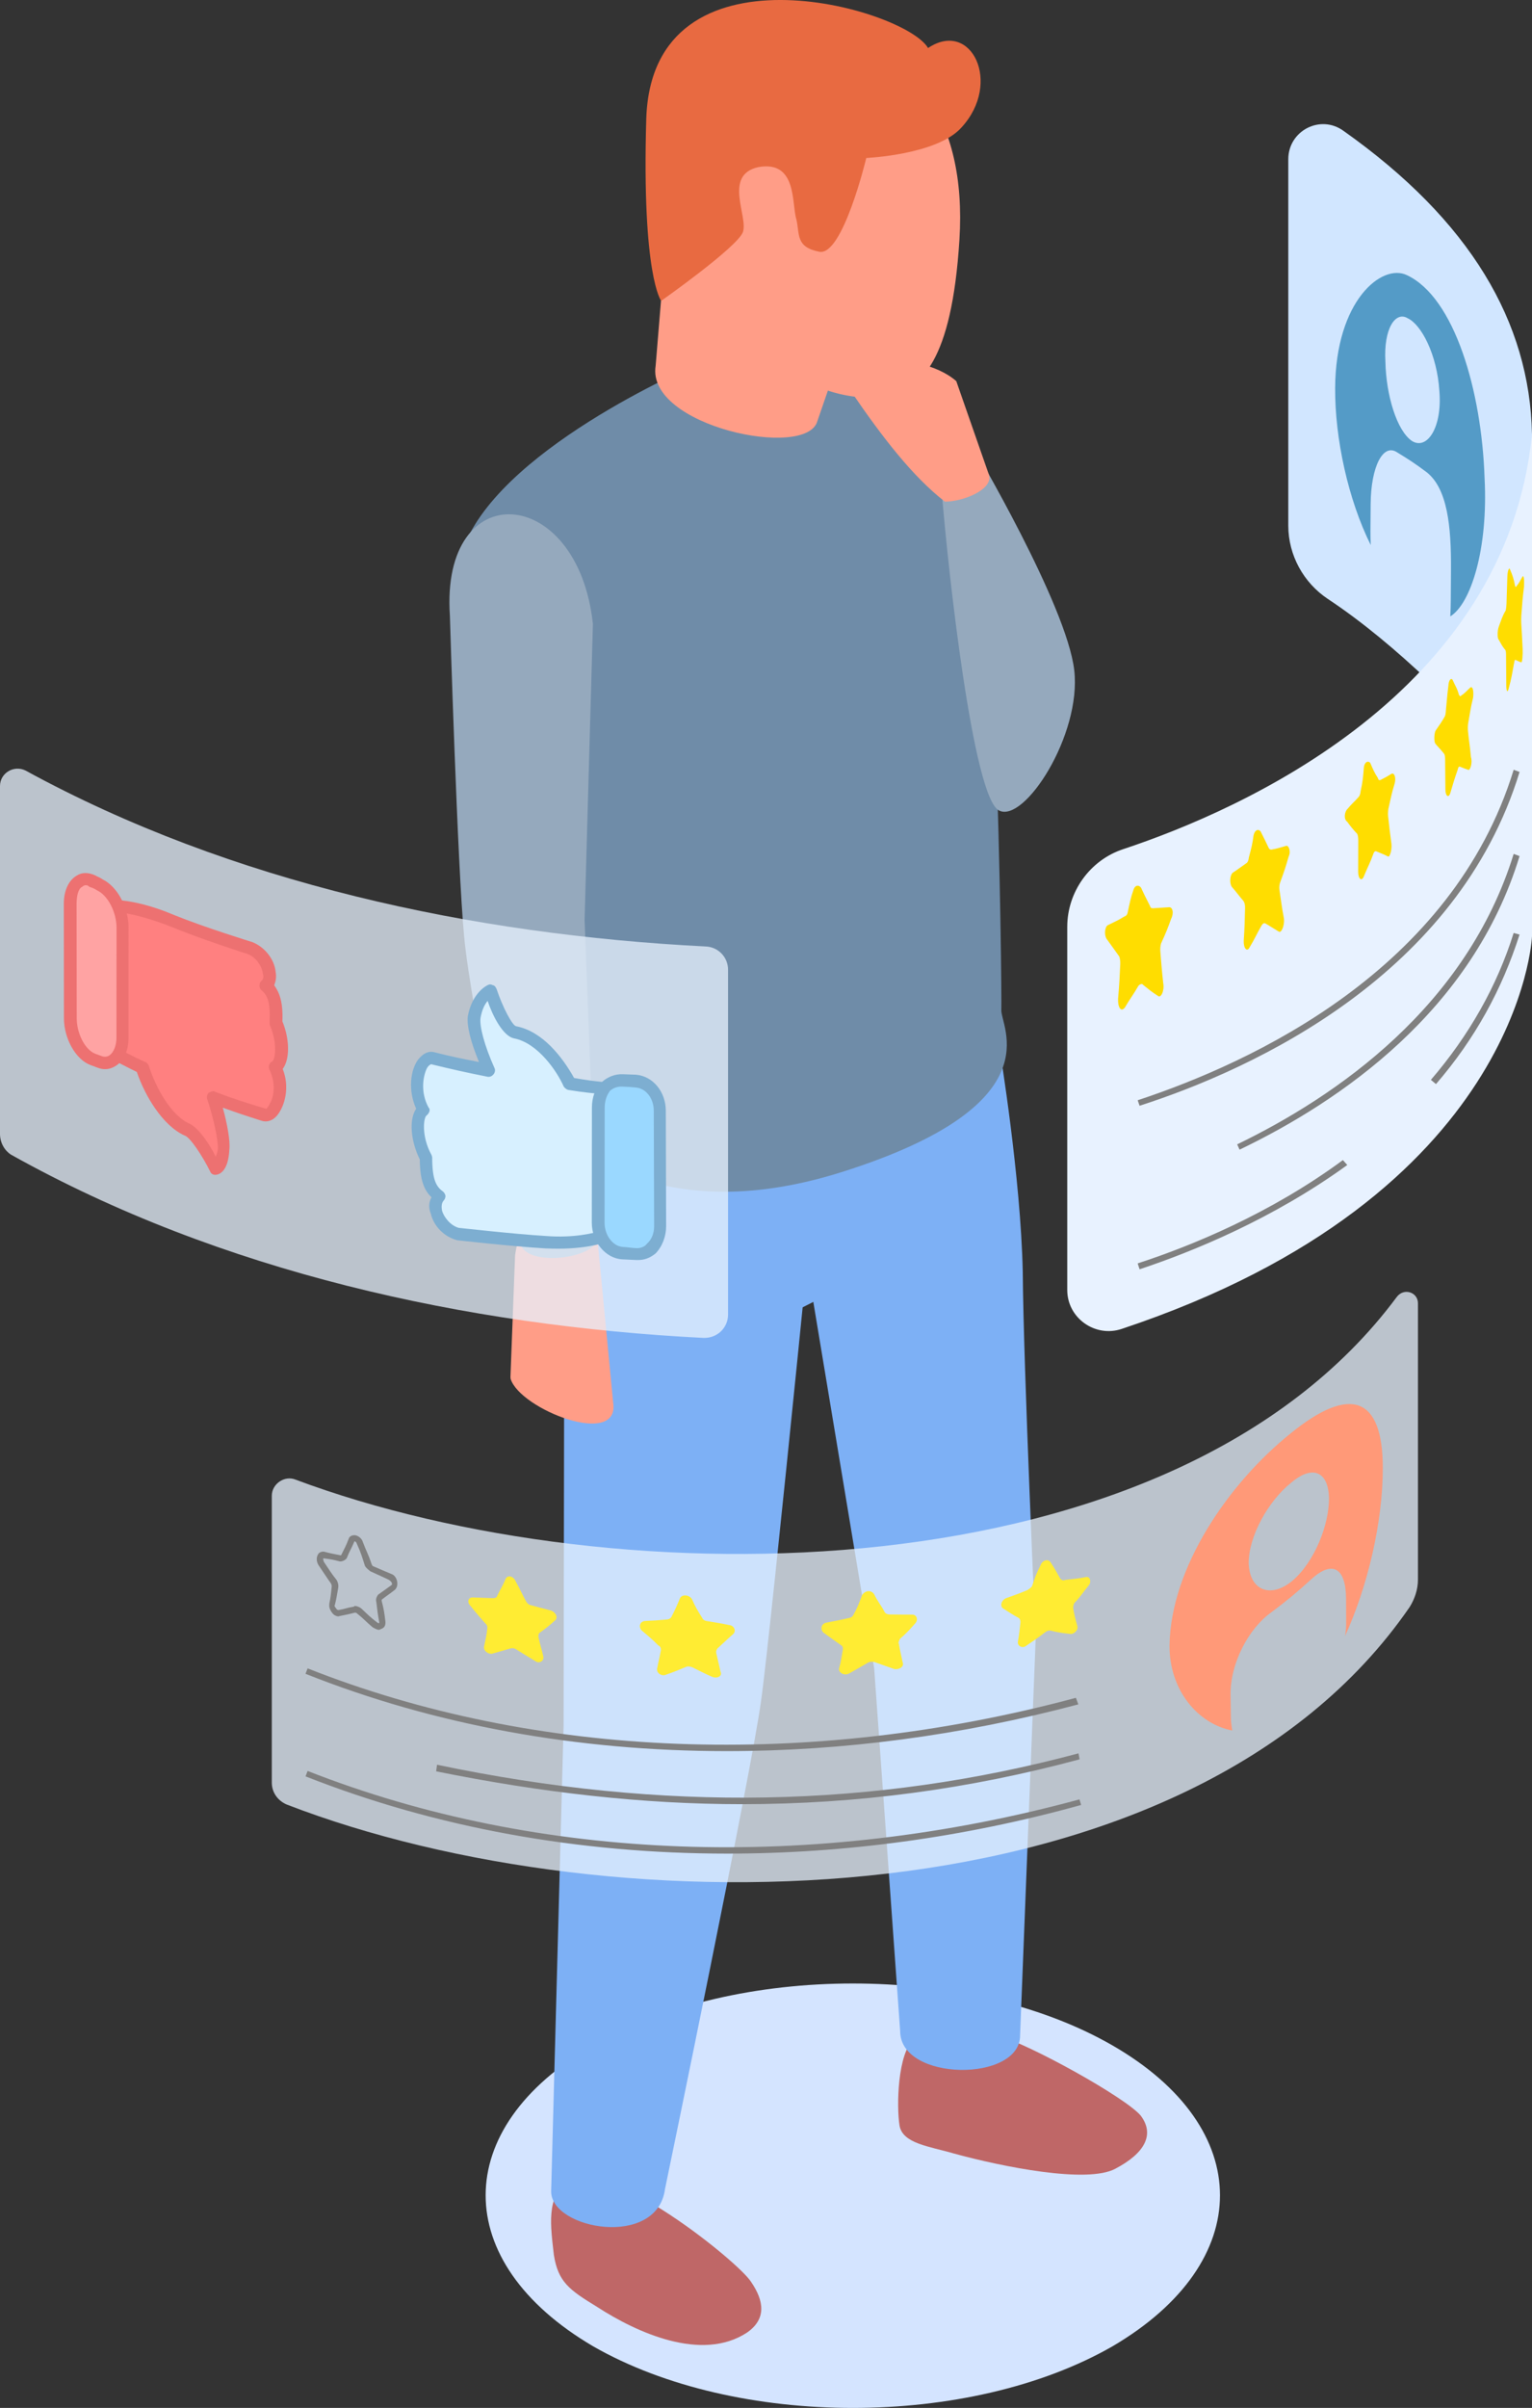
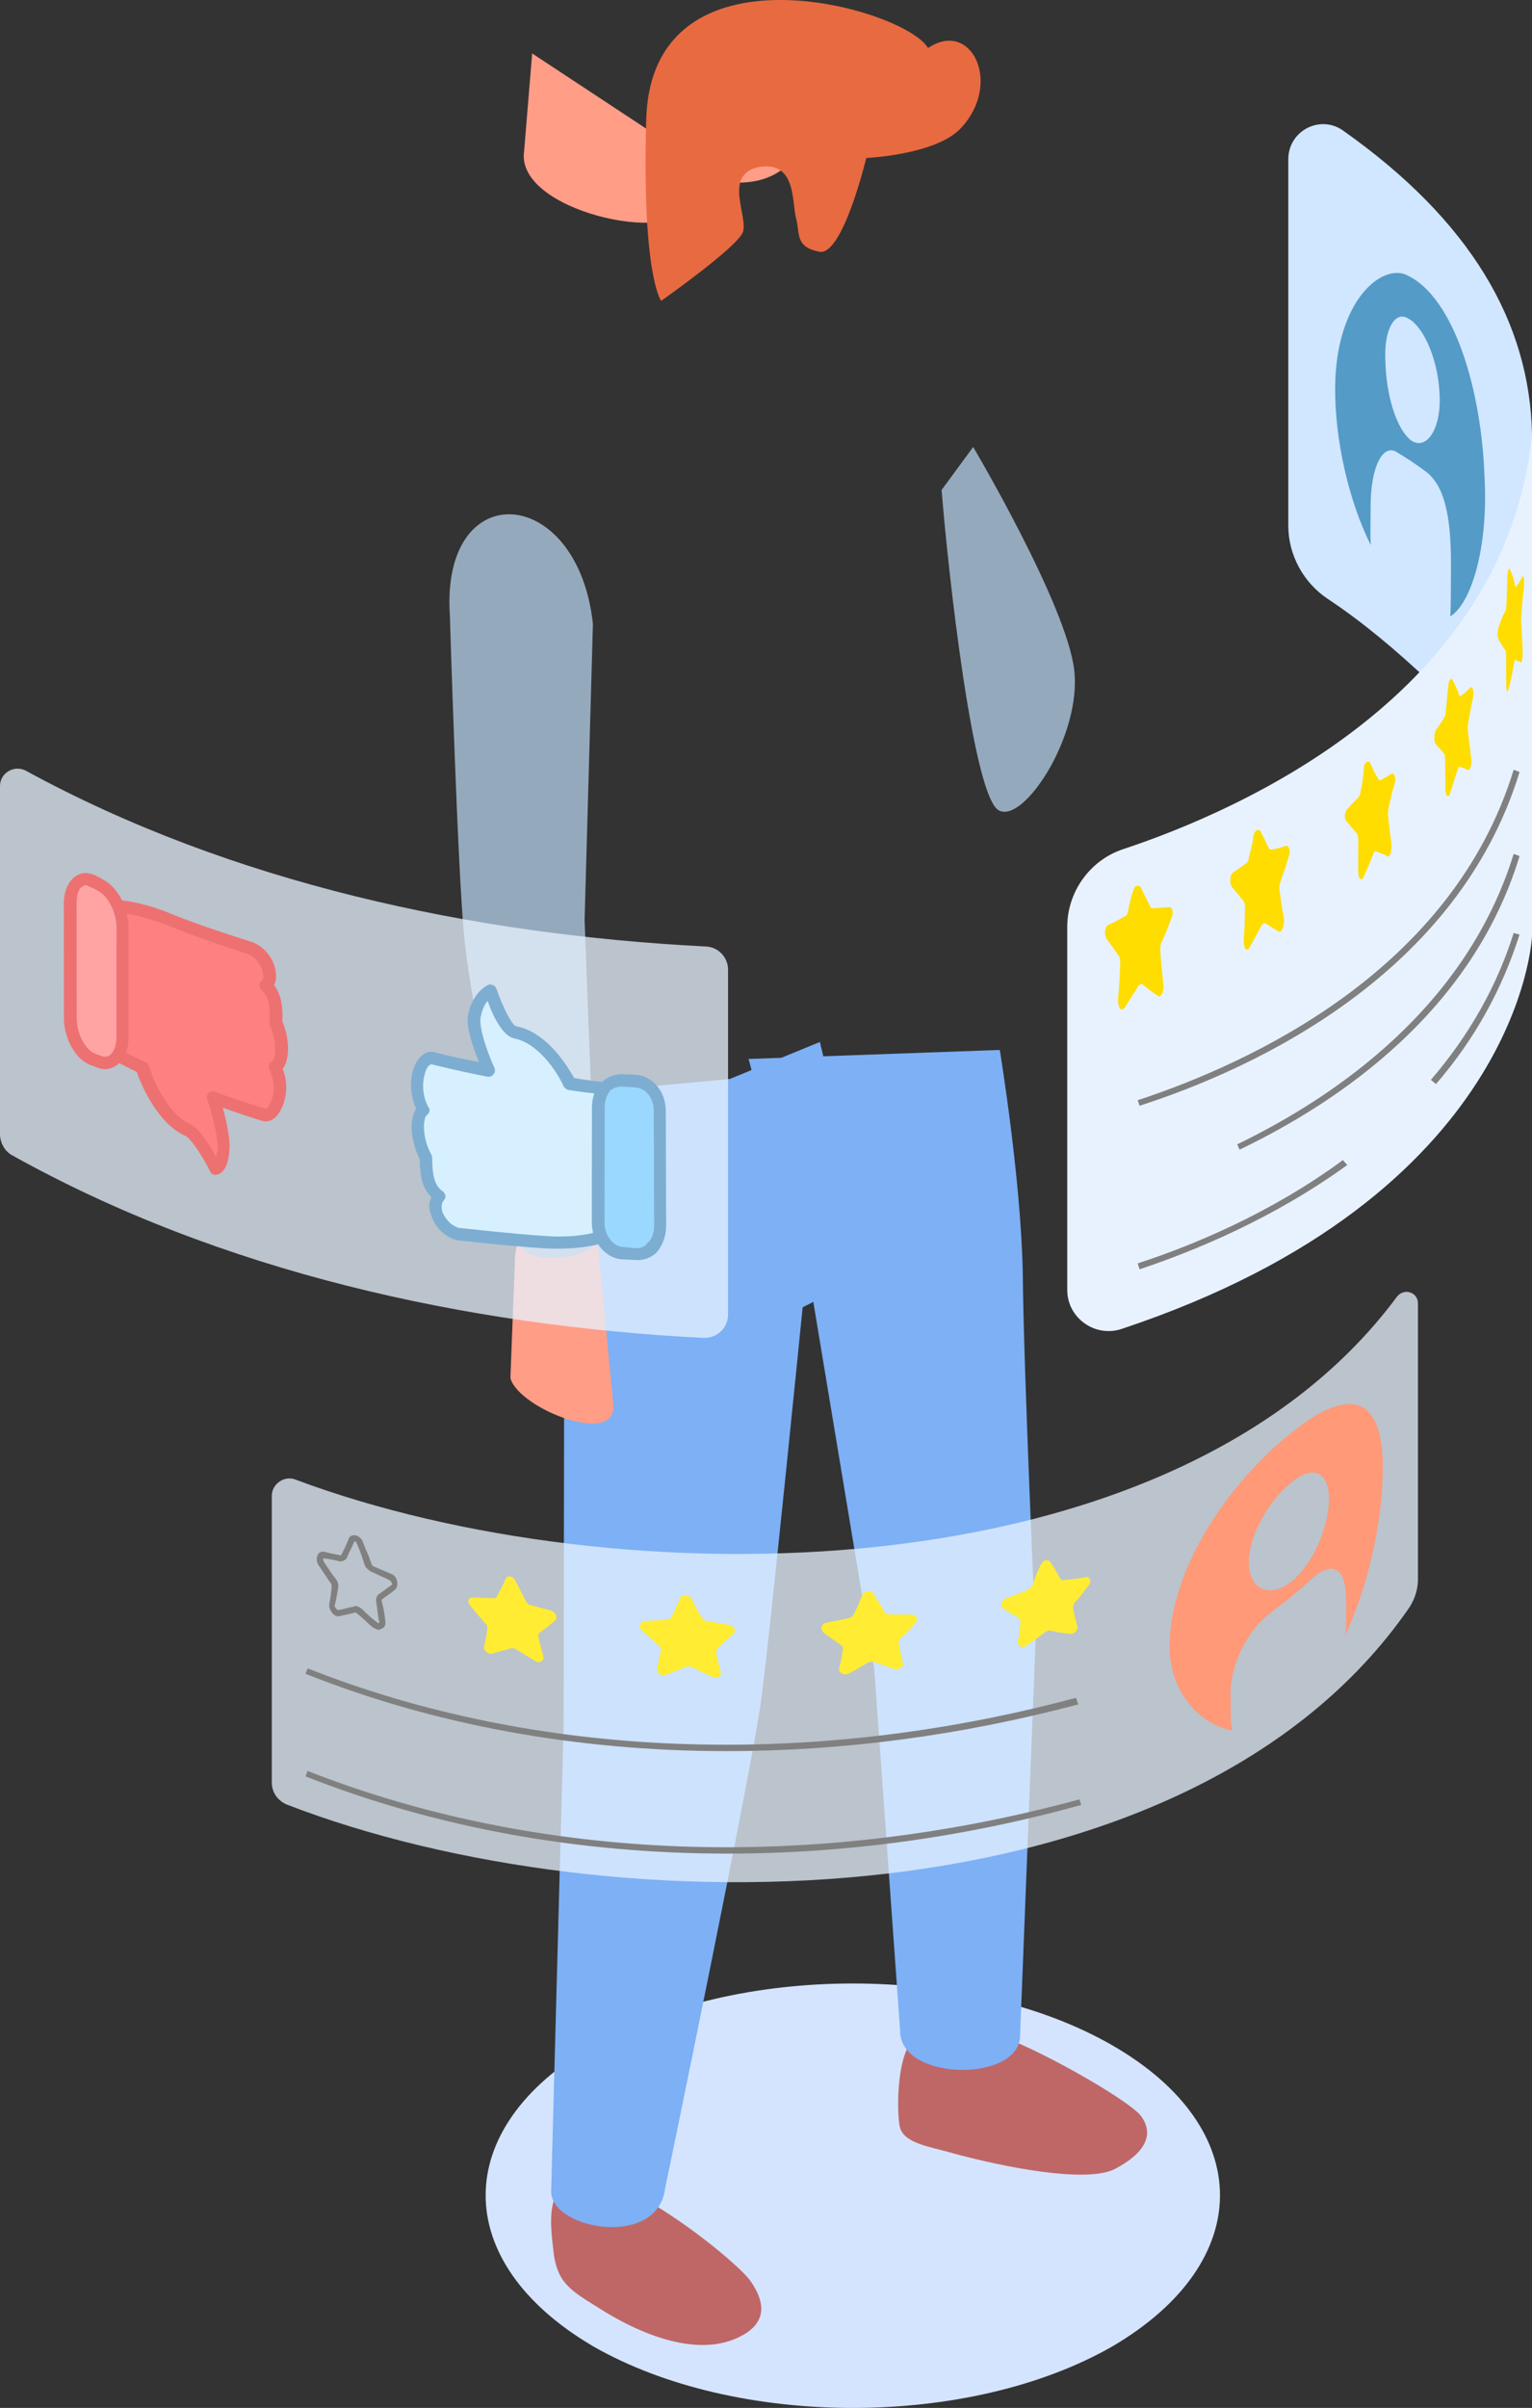
<svg xmlns="http://www.w3.org/2000/svg" version="1.1" id="Ebene_1" x="0px" y="0px" width="102.222px" height="160.606px" viewBox="0 0 102.222 160.606" enable-background="new 0 0 102.222 160.606" xml:space="preserve">
  <rect x="0" y="0" width="102.222" height="160.606" fill="#333333" stroke="none" />
  <g id="_x33__1_">
    <g>
      <path fill="#D4E4FF" d="M74.236,136.431c9.556,5.512,9.556,14.449,0,20.063c-9.56,5.484-25.105,5.484-34.663,0    c-9.558-5.613-9.558-14.551,0-20.063C49.131,130.919,64.677,130.919,74.236,136.431z" />
      <polygon fill="#7DB0F5" points="58.329,84.771 43.332,92.394 39.007,75.944 54.707,69.498   " />
      <path fill="#BF6767" d="M37.954,145.482c2.629-1.644,11.343,5.405,12.159,6.714c0.865,1.26,1.049,2.478-0.28,3.392    c-3.013,1.967-7.34,0.002-9.998-1.724c-1.853-1.132-2.593-1.658-2.879-3.464C36.758,148.606,36.388,146.404,37.954,145.482z" />
      <path fill="#BF6767" d="M60.021,141.77c-0.203-1.235-0.148-4.864,0.994-5.798c1.104-0.922,3.091-0.94,5.523-0.219    c2.145,0.586,8.584,4.162,9.578,5.359c0.945,1.26,0.275,2.504-1.695,3.54c-1.879,1.011-7.539-0.129-10.797-1.021    C62.036,143.163,60.222,142.98,60.021,141.77z" />
      <path fill="#7DB0F5" d="M37.673,73.001l-0.067,42.086l-0.831,31.079c0,2.544,7.076,3.81,7.597-0.161    c0,0,5.784-27.893,6.403-32.518c0.668-4.602,4.358-42.125,4.358-42.125L37.673,73.001z" />
      <path fill="#7DB0F5" d="M66.71,70.03c0,0,1.4,8.472,1.533,14.812c0.047,6.366,0.865,24.388,0.865,24.388l-1.043,26.508    c0.042,3.162-8.002,3.119-8.002-0.264l-1.734-24.197l-4.142-24.928l-4.239-15.717L66.71,70.03z" />
-       <path id="XMLID_7_" fill="#6F8CA8" d="M57.587,22.856l-10.849,1.339c0,0-12.878,5.378-15.7,12.048    c-2.784,6.604,6.429,39.189,6.429,39.189s5.687,6.868,18.742,2.73c14.182-4.492,10.523-9.697,10.605-10.818    c0.045-1.184-0.307-34.47-2.387-39.243C62.31,23.329,57.587,22.856,57.587,22.856z" />
      <path fill="#FF9D87" d="M34.367,83.767l-0.307,8.074c-0.002,0.027,0,0.055,0.008,0.119c0.619,2.045,7.323,4.654,6.843,1.576    l-1.021-10.61c-0.012-0.199-0.373-1.282-0.547-1.221l-4.609,0.685C34.587,82.409,34.371,83.618,34.367,83.767z" />
      <path fill="#95A9BD" d="M39.823,82.736l-0.816-21.374l0.555-19.748c-1.016-9.361-10.174-9.934-9.544-0.556    c0,0,0.507,16.822,0.953,21.413c0.406,4.611,3.724,20.345,3.724,20.345C34.882,84.534,39.49,84.007,39.823,82.736z" />
-       <path fill="#FF9D87" d="M44.138,9.254c-0.213-5.312,5.503-9.351,11.106-7.61c5.517,1.802,9.288,6.098,8.774,14.339    c-0.516,8.218-2.604,9.858-4.563,10.37c-1.998,0.512-4.214-0.301-4.214-0.301l-0.702,2.035    c-0.711,2.594-11.433,0.335-10.792-3.686l0.535-6.498L44.138,9.254z" />
+       <path fill="#FF9D87" d="M44.138,9.254c-0.213-5.312,5.503-9.351,11.106-7.61c-0.516,8.218-2.604,9.858-4.563,10.37c-1.998,0.512-4.214-0.301-4.214-0.301l-0.702,2.035    c-0.711,2.594-11.433,0.335-10.792-3.686l0.535-6.498L44.138,9.254z" />
      <path fill="#E86A41" d="M57.802,10.537c0,0,4.732-0.208,6.352-2.034c2.735-2.975,0.65-7.232-2.23-5.3    c-1.555-2.675-18.409-7.438-18.802,4.71c-0.306,10.492,0.994,12.154,0.994,12.154s5.035-3.543,5.451-4.577    c0.378-1.033-1.333-3.817,1.031-4.343c2.61-0.471,2.214,2.457,2.537,3.472c0.236,0.993-0.066,1.864,1.535,2.172    C56.23,17.099,57.802,10.537,57.802,10.537z" />
      <path fill="#95A9BD" d="M66.658,54.058c1.677,0.876,5.524-5.044,5.019-9.365c-0.506-4.346-6.742-14.879-6.742-14.879l-2.107,2.867    C63.263,38.138,64.932,53.208,66.658,54.058z" />
-       <path fill="#FF9D87" d="M65.986,31.665l-2.179-6.244c-2.531-2.229-9.221-1.703-6.975,0.752c2.02,2.959,4.063,5.617,6.215,7.285    C64.265,33.462,66.296,32.646,65.986,31.665z" />
    </g>
    <g>
      <g>
        <path opacity="0.75" fill="#E8F2FF" d="M94.612,86.927v18.439c0,0.664-0.225,1.293-0.549,1.816     c-14.734,21.416-53.131,21.603-74.928,13.18c-0.609-0.258-0.999-0.818-0.999-1.457V99.763c0-0.785,0.848-1.372,1.578-1.076     c21.359,7.992,58.55,7.914,73.478-12.172C93.667,85.872,94.612,86.183,94.612,86.927z" />
        <g>
          <g>
            <g>
              <g>
                <path fill="#808080" d="M25.289,108.706c-0.125,0-0.256-0.073-0.423-0.166c-0.426-0.355-0.611-0.584-1.065-0.943         c-0.037-0.032-0.107-0.037-0.116-0.035c-0.411,0.103-0.589,0.14-1.032,0.228c-0.108,0.063-0.353-0.038-0.45-0.167         c-0.154-0.172-0.254-0.398-0.232-0.58l0.006-0.101c0.083-0.401,0.108-0.628,0.156-1.112c0.006-0.076-0.01-0.13-0.04-0.2         c-0.351-0.496-0.5-0.739-0.844-1.243c-0.141-0.225-0.153-0.52-0.028-0.712c0.07-0.157,0.298-0.2,0.412-0.177         c0.461,0.123,0.651,0.152,1.122,0.244c0.23-0.457,0.336-0.642,0.511-1.107c0.051-0.176,0.236-0.244,0.399-0.238         c0.195,0.006,0.472,0.195,0.54,0.439c0.222,0.598,0.383,0.854,0.57,1.438c0.021,0.053,0.06,0.161,0.1,0.18         c0.488,0.219,0.78,0.332,1.278,0.545c0.187,0.068,0.335,0.32,0.356,0.553c0.016,0.193-0.026,0.346-0.153,0.48         c-0.365,0.288-0.521,0.379-0.882,0.66c-0.005,0.004-0.014,0.049-0.008,0.087c0.151,0.571,0.182,0.815,0.246,1.343         c0.026,0.248-0.029,0.418-0.232,0.508C25.396,108.655,25.343,108.706,25.289,108.706z M23.688,107.116         c0.127,0,0.31,0.076,0.425,0.171c0.416,0.396,0.599,0.585,1.061,0.937c0.046,0.039,0.118,0.04,0.127,0.034         c0.006-0.003,0.012-0.022,0.006-0.052c-0.102-0.527-0.132-0.81-0.195-1.344c-0.06-0.199,0.02-0.359,0.113-0.495         c0.4-0.28,0.518-0.371,0.918-0.659c0.011-0.008,0.015-0.057,0.011-0.086c-0.007-0.098-0.138-0.215-0.245-0.268         c-0.46-0.214-0.703-0.328-1.194-0.547c-0.106-0.088-0.282-0.211-0.366-0.369c-0.189-0.586-0.263-0.87-0.537-1.468         c-0.037-0.138-0.145-0.173-0.161-0.167c-0.187,0.451-0.336,0.662-0.51,1.115c-0.059,0.122-0.306,0.25-0.476,0.225         c-0.436-0.117-0.625-0.146-1.091-0.205c-0.008,0.008-0.02,0.084,0.034,0.232c0.345,0.502,0.492,0.77,0.841,1.199         c0.109,0.168,0.141,0.354,0.123,0.501c-0.085,0.483-0.111,0.712-0.228,1.175l-0.021,0.039         c-0.009,0.09,0.109,0.185,0.157,0.27c0.07,0.029,0.097,0.038,0.109,0.034c0.402-0.066,0.58-0.159,1.027-0.227         C23.641,107.119,23.665,107.116,23.688,107.116z" />
              </g>
              <path fill="#FFEC33" d="M34.397,105.456c0.306,0.544,0.398,0.794,0.706,1.354c0.046,0.09,0.154,0.217,0.277,0.242        c0.547,0.152,0.867,0.233,1.417,0.38c0.295,0.124,0.48,0.491,0.201,0.679c-0.344,0.318-0.567,0.488-0.999,0.799        c-0.06,0.047-0.085,0.161-0.066,0.305c0.116,0.527,0.207,0.77,0.324,1.289c0.045,0.301-0.302,0.477-0.536,0.291        c-0.513-0.315-0.813-0.488-1.322-0.811c-0.114-0.049-0.205-0.065-0.317-0.041c-0.496,0.143-0.748,0.219-1.239,0.355        c-0.256,0.056-0.608-0.197-0.543-0.485c0.103-0.498,0.166-0.708,0.217-1.208c0.012-0.14-0.018-0.226-0.164-0.357        c-0.355-0.404-0.582-0.66-0.958-1.136c-0.251-0.239-0.162-0.577,0.153-0.564c0.565,0.021,0.787,0.03,1.319,0.048        c0.172,0.004,0.28-0.035,0.313-0.168c0.193-0.408,0.359-0.629,0.553-1.114C33.858,105.03,34.257,105.116,34.397,105.456z" />
              <path fill="#FFEC33" d="M46.164,106.651c0.234,0.521,0.372,0.76,0.694,1.266c0.044,0.115,0.164,0.195,0.344,0.211        c0.575,0.102,0.856,0.134,1.431,0.257c0.362,0.032,0.5,0.388,0.302,0.593c-0.412,0.354-0.626,0.578-1.039,0.949        c-0.063,0.055-0.127,0.172-0.108,0.314c0.123,0.516,0.166,0.752,0.29,1.262c0.137,0.295-0.222,0.475-0.559,0.341        c-0.538-0.233-0.798-0.384-1.333-0.64c-0.172-0.063-0.306-0.067-0.386-0.034c-0.52,0.212-0.824,0.347-1.341,0.523        c-0.275,0.144-0.647-0.081-0.617-0.374c0.092-0.504,0.167-0.738,0.259-1.25c0.011-0.115-0.022-0.261-0.178-0.321        c-0.417-0.434-0.657-0.608-1.122-1.013c-0.208-0.258-0.092-0.605,0.26-0.619c0.563-0.024,0.802-0.037,1.408-0.094        c0.175-0.007,0.289-0.093,0.326-0.166c0.255-0.492,0.376-0.76,0.58-1.264C45.506,106.337,45.965,106.349,46.164,106.651z" />
              <path fill="#FFEC33" d="M58.325,106.329c0.234,0.494,0.458,0.719,0.691,1.174c0.045,0.096,0.162,0.178,0.344,0.18        c0.609,0.008,0.852,0.011,1.51,0.012c0.305,0.001,0.406,0.341,0.21,0.567c-0.407,0.458-0.587,0.664-1.033,1.048        c-0.063,0.127-0.126,0.248-0.069,0.349c0.084,0.505,0.162,0.748,0.246,1.206c0.137,0.287-0.221,0.523-0.555,0.459        c-0.534-0.184-0.794-0.281-1.33-0.47c-0.119-0.028-0.308-0.019-0.387,0.024c-0.521,0.297-0.775,0.455-1.299,0.744        c-0.328,0.169-0.701-0.059-0.671-0.316c0.143-0.512,0.169-0.786,0.261-1.305c0.012-0.08-0.021-0.219-0.129-0.271        c-0.471-0.329-0.713-0.508-1.186-0.848c-0.211-0.234-0.131-0.618,0.263-0.662c0.572-0.115,0.852-0.158,1.474-0.305        c0.129-0.018,0.244-0.113,0.281-0.217c0.295-0.514,0.379-0.794,0.586-1.322C57.753,106.069,58.124,106.042,58.325,106.329z" />
              <path fill="#FFEC33" d="M70.095,104.2c0.307,0.463,0.398,0.646,0.652,1.096c0.045,0.063,0.204,0.157,0.326,0.082        c0.543-0.057,0.836-0.086,1.393-0.19c0.248-0.062,0.379,0.288,0.193,0.54c-0.418,0.502-0.557,0.771-0.98,1.198        c-0.06,0.138-0.084,0.263-0.067,0.361c0.075,0.464,0.151,0.726,0.274,1.168c0.082,0.28-0.258,0.592-0.525,0.521        c-0.504-0.059-0.764-0.09-1.273-0.22c-0.115-0.015-0.209,0.009-0.369,0.128c-0.447,0.353-0.742,0.538-1.24,0.883        c-0.232,0.198-0.592,0.046-0.563-0.254c0.09-0.518,0.118-0.759,0.171-1.285c0.012-0.117-0.019-0.216-0.085-0.294        c-0.453-0.245-0.637-0.375-1.092-0.667c-0.201-0.171-0.086-0.566,0.258-0.684c0.554-0.201,0.785-0.271,1.369-0.521        c0.086-0.032,0.248-0.166,0.32-0.251c0.199-0.578,0.279-0.832,0.566-1.395C69.55,104.041,69.955,103.968,70.095,104.2z" />
            </g>
            <path fill="#FF9978" d="M86.13,95.595c-4.123,3.301-8.028,8.946-8.094,14.17c-0.016,2.952,1.881,5.216,4.183,5.658       c-0.03-0.23-0.085-0.513-0.089-0.833c-0.009-0.641-0.013-0.917-0.021-1.561c-0.026-2.094,1.212-4.413,2.698-5.472       c1.151-0.868,1.689-1.313,2.723-2.255c1.348-1.216,2.278-0.778,2.286,1.353c0.003,0.582,0.003,0.921,0.005,1.563       c0.002,0.258-0.009,0.564-0.074,0.903c1.51-3.312,2.514-7.547,2.52-11.188C92.273,93.167,90.109,92.362,86.13,95.595z        M86.211,105.456c-1.456,1.188-2.833,0.602-2.892-1.172c-0.021-1.811,1.33-4.2,2.836-5.389       c1.419-1.213,2.479-0.752,2.521,1.021C88.69,101.701,87.706,104.204,86.211,105.456z" />
            <g>
              <path fill="#808080" d="M48.472,116.798c-9.926,0-19.49-1.733-28.088-5.158l0.142-0.361        c15.25,6.037,33.499,6.726,51.263,1.965l0.162,0.436C64.114,115.761,56.222,116.798,48.472,116.798z" />
            </g>
            <g>
-               <path fill="#808080" d="M49.486,120.337c-6.601,0-13.341-0.766-20.384-2.191l0.059-0.439        c15.144,3.173,29.149,2.898,42.801-0.76l0.074,0.398C64.669,119.331,57.234,120.337,49.486,120.337z" />
-             </g>
+               </g>
            <g>
              <path fill="#808080" d="M48.522,123.634c-9.897,0-19.464-1.73-28.136-5.152l0.14-0.361        c15.425,6.062,33.729,6.726,51.501,1.896l0.112,0.372C64.272,122.575,56.296,123.634,48.522,123.634z" />
            </g>
          </g>
        </g>
      </g>
      <g>
        <path opacity="0.75" fill="#E8F2FF" d="M48.579,64.683v22.996c0,0.872-0.708,1.587-1.643,1.558     C31.098,88.431,14.72,84.835,0.742,77.019C0.332,76.767,0,76.245,0,75.634V52.427c0-0.873,0.938-1.421,1.709-1.03     c13.739,7.509,29.835,10.947,45.36,11.731C47.929,63.155,48.579,63.849,48.579,64.683z" />
        <g>
          <g>
            <path fill="#FF8080" d="M18.36,71.164c0.781,1.663-0.054,3.394-0.764,3.228c-1.331-0.463-1.995-0.688-3.365-1.199       c0.386,1.18,0.702,2.76,0.665,3.466c-0.102,1.284-0.542,1.296-0.542,1.296s-1.16-2.36-1.857-2.646       c-1.48-0.588-2.54-2.727-3.014-4.137c-0.924-0.399-1.405-0.657-2.269-1.146c0.221-3.849,0.352-5.751,0.664-9.575       c0,0,1.393,0.065,3.62,0.951c2.09,0.872,5.259,1.845,5.259,1.845c1.038,0.429,1.641,1.943,1.004,2.484       c0.464,0.49,0.739,0.971,0.637,2.483C18.963,69.46,18.888,70.874,18.36,71.164z" />
            <path fill="#ED7171" d="M14.354,78.361c-0.146,0-0.282-0.086-0.328-0.22c-0.524-1.054-1.357-2.319-1.717-2.406       c-1.46-0.664-2.644-2.656-3.179-4.235c-0.819-0.399-1.256-0.655-2.134-1.063c-0.136-0.113-0.234-0.258-0.226-0.431       c0.259-3.851,0.439-5.79,0.665-9.577c0.01-0.213,0.265-0.393,0.453-0.387c0.041,0.002,1.499,0.037,3.752,0.998       c2.063,0.835,5.18,1.791,5.201,1.799c0.837,0.332,1.473,1.161,1.55,1.98c0.069,0.357-0.001,0.666-0.095,0.898       c0.368,0.514,0.597,1.146,0.547,2.409c0.47,1.123,0.525,2.504,0.02,3.172c0.475,1.181,0.165,2.429-0.361,3.089       c-0.277,0.342-0.654,0.48-1.017,0.376c-1.084-0.345-1.729-0.559-2.619-0.882c0.285,1.042,0.507,2.193,0.438,2.797       c-0.075,1.52-0.717,1.678-0.938,1.683C14.36,78.361,14.356,78.361,14.354,78.361z M7.582,69.797       c0.802,0.392,1.236,0.643,2.059,1.018c0.159,0.034,0.22,0.158,0.273,0.231c0.509,1.6,1.55,3.39,2.73,3.902       c0.583,0.258,1.376,1.402,1.753,2.217c0.021-0.126,0.13-0.309,0.143-0.527c0.03-0.578-0.294-2.067-0.702-3.293       c-0.072-0.166-0.006-0.342,0.073-0.455c0.166-0.076,0.318-0.162,0.458-0.06c1.356,0.505,1.97,0.7,3.402,1.131       c-0.002-0.007,0.092-0.056,0.227-0.339c0.318-0.525,0.389-1.436-0.017-2.272c-0.105-0.2-0.013-0.466,0.161-0.536       c0.24-0.117,0.38-1.248-0.133-2.426c-0.017-0.081-0.024-0.148-0.021-0.193c0.065-1.42-0.158-1.805-0.549-2.162       c-0.096-0.056-0.127-0.197-0.124-0.316c0.004-0.144,0.043-0.219,0.143-0.307c0.133-0.103,0.135-0.344,0.084-0.449       c-0.044-0.479-0.438-1.105-1.017-1.329c-0.011,0-3.141-1-5.172-1.844c-1.449-0.57-2.554-0.813-3.089-0.89       C7.969,64.358,7.877,66.256,7.582,69.797z" />
          </g>
          <g>
            <path fill="#FFA3A3" d="M6.192,58.743c0.17,0.128,0.236,0.16,0.494,0.265c0.777,0.405,1.534,1.699,1.534,2.869       c-0.002,2.929-0.004,4.388-0.006,7.354c0,1.132-0.757,1.895-1.528,1.589c-0.258-0.048-0.324-0.109-0.493-0.184       c-0.857-0.311-1.518-1.503-1.52-2.726c-0.004-3.059-0.006-4.563-0.009-7.622C4.664,59.093,5.333,58.354,6.192,58.743z" />
            <path fill="#ED7171" d="M7.014,71.312c-0.151,0-0.306-0.021-0.511-0.101l-0.496-0.185c-0.955-0.377-1.739-1.742-1.741-3.115       L4.258,60.29c-0.003-0.854,0.304-1.563,0.857-1.885c0.337-0.226,0.775-0.23,1.242-0.016c0.168,0.104,0.322,0.137,0.493,0.266       c1,0.494,1.729,1.89,1.728,3.223l-0.005,7.354c0,0.785-0.274,1.471-0.779,1.813C7.545,71.218,7.296,71.312,7.014,71.312z        M5.718,59.044c-0.052,0-0.134,0.014-0.232,0.105c-0.259,0.112-0.376,0.596-0.376,1.14l0.01,7.622       c0.001,1.028,0.551,2.091,1.209,2.361l0.493,0.183c0.172,0.049,0.381,0.036,0.523-0.099c0.222-0.168,0.425-0.6,0.425-1.125       l0.006-7.354c0-1.012-0.568-2.154-1.3-2.491c-0.202-0.128-0.276-0.16-0.498-0.228C5.873,59.061,5.812,59.044,5.718,59.044z" />
          </g>
        </g>
        <g>
          <g>
            <path fill="#D7F0FF" d="M28.273,74.042c-0.947-1.676-0.192-3.596,0.599-3.457c1.476,0.377,2.229,0.529,3.746,0.795       c-0.498-1.108-1.091-2.674-0.962-3.512c0.247-1.463,1.051-1.808,1.051-1.808s0.881,2.676,1.685,2.83       c1.658,0.337,3.03,2.143,3.604,3.434c1.067,0.103,1.637,0.208,2.703,0.327c-0.042,3.871-0.1,5.832-0.143,9.74       c0,0-1.573,0.606-4.139,0.457c-2.367-0.132-5.849-0.544-5.849-0.544c-1.142-0.257-1.968-1.797-1.239-2.489       c-0.546-0.465-0.911-0.956-0.911-2.61C27.764,75.956,27.732,74.399,28.273,74.042z" />
            <path fill="#7DAED1" d="M37.274,83.286c-0.313,0-0.544-0.006-0.876-0.018c-2.355-0.144-5.873-0.543-5.896-0.546       c-0.012-0.001-0.024-0.003-0.035-0.01c-0.835-0.233-1.526-0.925-1.718-1.755c-0.162-0.398-0.144-0.759,0.044-1.098       c-0.496-0.473-0.773-1.154-0.781-2.524c-0.587-1.181-0.75-2.63-0.245-3.384c-0.553-1.232-0.381-2.588,0.133-3.279       c0.318-0.391,0.653-0.578,1.029-0.502c1.204,0.307,1.943,0.457,3.032,0.666c-0.566-1.375-0.818-2.406-0.747-3.053       c0.303-1.627,1.314-2.07,1.343-2.084c0.11-0.056,0.194-0.055,0.303,0.004c0.16,0.031,0.215,0.131,0.277,0.27       c0.409,1.232,1.057,2.441,1.3,2.475c1.774,0.344,3.084,2.053,3.871,3.453c0.874,0.15,1.399,0.231,2.42,0.306       c0.27,0.04,0.379,0.202,0.377,0.448c-0.042,3.909-0.062,5.834-0.104,9.74C41,82.572,40.893,82.673,40.7,82.753       C40.659,82.795,39.375,83.286,37.274,83.286z M30.624,81.901c0.356,0.026,3.585,0.403,5.812,0.539       c1.889,0.146,3.194-0.202,3.716-0.351c0.039-3.593,0.059-5.509,0.184-9.087c-0.915-0.102-1.439-0.147-2.378-0.299       c-0.132-0.012-0.25-0.11-0.339-0.221c-0.453-1.038-1.726-2.893-3.287-3.217c-0.77-0.123-1.47-1.533-1.795-2.506       c-0.209,0.248-0.378,0.601-0.477,1.15c-0.062,0.557,0.239,1.775,0.946,3.357c0.043,0.096,0.028,0.27-0.075,0.389       c-0.117,0.145-0.259,0.184-0.401,0.163c-1.543-0.309-2.305-0.483-3.762-0.835c-0.01,0.004-0.18,0.054-0.303,0.31       c-0.255,0.556-0.404,1.598,0.127,2.569c0.164,0.17,0.034,0.401-0.133,0.543c-0.202,0.139-0.354,1.388,0.335,2.632       c0.02,0.077,0.045,0.121,0.045,0.166c0,1.532,0.284,1.957,0.74,2.29c0.063,0.05,0.139,0.188,0.143,0.27       c0.004,0.143-0.064,0.259-0.121,0.316c-0.168,0.188-0.138,0.492-0.107,0.666C29.616,81.192,30.074,81.759,30.624,81.901z" />
          </g>
          <g>
            <path fill="#9AD8FF" d="M42.449,83.659c-0.372-0.016-0.532-0.024-0.904-0.043c-0.948-0.111-1.652-1.013-1.651-2.066       c0.003-3.074,0.005-4.611,0.007-7.659c0.002-1.055,0.7-1.87,1.637-1.833c0.366,0.014,0.526,0.021,0.893,0.07       c0.848,0.029,1.596,0.889,1.601,1.946c0.043,3.081,0.049,4.623,0.058,7.706C44.093,82.836,43.306,83.701,42.449,83.659z" />
            <path fill="#7DAED1" d="M42.546,84.044c-0.063,0-0.089-0.001-0.117-0.003c-0.373-0.017-0.535-0.024-0.906-0.044       c-1.128-0.059-2.037-1.184-2.035-2.448l0.007-7.659c0.001-0.689,0.212-1.32,0.681-1.732c0.382-0.342,0.879-0.527,1.379-0.508       c0.366,0.016,0.525,0.021,0.891,0.033c1.132,0.102,1.975,1.146,1.979,2.391l0.022,7.703c0.003,0.684-0.254,1.36-0.701,1.824       C43.349,83.925,42.977,84.044,42.546,84.044z M42.466,83.253c0.302,0.014,0.593-0.132,0.692-0.289       c0.33-0.291,0.488-0.703,0.488-1.184l-0.024-7.701c-0.002-0.838-0.543-1.521-1.255-1.547c-0.318-0.035-0.564-0.041-0.847-0.057       c-0.398-0.01-0.607,0.122-0.795,0.256c-0.23,0.279-0.378,0.687-0.379,1.159l-0.008,7.659c0,0.842,0.558,1.585,1.227,1.621       C41.937,83.19,42.096,83.236,42.466,83.253L42.466,83.253z" />
          </g>
        </g>
      </g>
      <g>
        <g>
          <path fill="#D1E6FF" d="M102.222,28.96c-0.15-7.469-4.105-14.242-12.582-20.235c-1.553-1.118-3.679,0.002-3.679,1.896V35.06      c0,1.966,1.015,3.806,2.63,4.883c4.58,3.033,9.105,7.607,13.602,12.598L102.222,28.96z" />
          <path fill="#549BC7" d="M93.872,18.351c-1.666-0.801-4.752,1.698-4.785,7.528c-0.019,3.388,0.873,7.459,2.375,10.476      c-0.014-0.283-0.021-0.6-0.02-0.92c0.006-0.719,0.008-1.128,0.014-1.822c0.018-2.471,0.824-4.085,1.777-3.435      c0.813,0.497,1.148,0.714,1.953,1.313c1.396,1.094,1.65,3.617,1.63,6.498c-0.006,0.859-0.008,1.246-0.014,2.082      c-0.002,0.379-0.015,0.719-0.032,1.041c1.367-0.84,2.535-4.486,2.287-9.229C98.865,26.09,97.058,19.839,93.872,18.351z       M94.227,29.423c-1.023-0.676-1.74-3.063-1.786-5.289c-0.133-2.252,0.689-3.394,1.484-2.908c0.918,0.422,1.959,2.428,2.115,4.83      C96.249,28.458,95.251,30.032,94.227,29.423z" />
        </g>
        <g>
          <path fill="#E8F2FF" d="M74.938,56.64c7.855-2.604,25.558-10.371,27.284-27.68v33.494c0,0-0.7,17.298-27.365,26.179      c-1.779,0.605-3.645-0.721-3.645-2.589V61.817C71.212,59.495,72.72,57.373,74.938,56.64z" />
          <g>
            <g>
              <path fill="#808080" d="M76.037,73.753l-0.126-0.367c7.654-2.53,20.997-8.701,25.088-22.043l0.393,0.146        C97.265,64.989,83.743,71.271,76.037,73.753z" />
            </g>
            <g>
              <path fill="#808080" d="M82.71,76.681l-0.16-0.354c6.656-3.221,15.304-9.204,18.449-19.371l0.393,0.145        C98.257,67.403,89.466,73.437,82.71,76.681z" />
            </g>
            <g>
              <path fill="#808080" d="M95.815,72.308l-0.34-0.283c2.549-2.96,4.418-6.267,5.523-9.797l0.393,0.107        C100.228,65.979,98.426,69.282,95.815,72.308z" />
            </g>
            <g>
              <path fill="#808080" d="M76.037,84.661l-0.126-0.394c3.584-1.167,8.86-3.325,13.693-6.89l0.293,0.328        C84.944,81.292,79.64,83.462,76.037,84.661z" />
            </g>
          </g>
          <g>
            <path fill="#FFDD00" d="M76.138,59.209c0.201,0.451,0.313,0.656,0.591,1.21c0.034,0.12,0.093,0.166,0.196,0.162       c0.413-0.025,0.595-0.038,1.043-0.066c0.287-0.055,0.369,0.394,0.178,0.763c-0.225,0.632-0.357,0.958-0.676,1.653       c-0.045,0.168-0.063,0.342-0.047,0.529c0.066,0.824,0.097,1.248,0.195,2.127c0.092,0.51-0.17,1.019-0.356,0.836       c-0.428-0.275-0.597-0.42-0.988-0.732c-0.061-0.109-0.218-0.048-0.314,0.063c-0.333,0.586-0.553,0.843-0.901,1.442       c-0.262,0.348-0.48-0.012-0.455-0.588c0.084-0.953,0.105-1.413,0.145-2.307c0.008-0.172-0.016-0.359-0.065-0.501       c-0.351-0.481-0.499-0.711-0.853-1.188c-0.165-0.276-0.111-0.8,0.092-0.907c0.455-0.222,0.689-0.321,1.092-0.571       c0.113-0.034,0.204-0.114,0.229-0.277c0.143-0.647,0.195-0.952,0.379-1.481C75.714,59.046,75.959,58.983,76.138,59.209z" />
            <path fill="#FFDD00" d="M84.116,55.46c0.191,0.365,0.307,0.619,0.545,1.111c0.033,0.074,0.126,0.11,0.182,0.095       c0.419-0.069,0.584-0.144,0.961-0.244c0.18-0.079,0.351,0.368,0.178,0.717c-0.188,0.667-0.301,0.997-0.547,1.671       c-0.072,0.168-0.084,0.362-0.068,0.515c0.113,0.739,0.148,1.136,0.307,1.962c0.039,0.479-0.188,0.99-0.358,0.843       c-0.364-0.215-0.521-0.329-0.89-0.542c-0.092-0.033-0.153,0-0.24,0.127c-0.344,0.591-0.456,0.896-0.807,1.471       c-0.166,0.332-0.406,0.083-0.392-0.432c0.062-0.928,0.071-1.355,0.089-2.191c0.004-0.19-0.022-0.342-0.107-0.469       c-0.336-0.388-0.463-0.588-0.782-0.949c-0.157-0.248-0.122-0.764,0.062-0.932c0.383-0.25,0.548-0.383,0.961-0.672       c0.06-0.068,0.104-0.193,0.121-0.355c0.166-0.613,0.242-0.922,0.312-1.466C83.718,55.378,83.946,55.247,84.116,55.46z" />
            <path fill="#FFDD00" d="M91.426,50.88c0.183,0.412,0.251,0.614,0.515,1.016c0.032,0.13,0.079,0.156,0.166,0.131       c0.34-0.175,0.447-0.231,0.733-0.41c0.206-0.104,0.321,0.261,0.218,0.641c-0.202,0.654-0.26,0.988-0.419,1.691       c-0.026,0.17-0.032,0.334-0.017,0.502c0.076,0.701,0.113,1.049,0.221,1.828c0.041,0.391-0.105,0.904-0.221,0.849       c-0.328-0.163-0.468-0.212-0.803-0.349c-0.046-0.021-0.135,0.021-0.174,0.15c-0.215,0.604-0.393,0.914-0.65,1.541       c-0.139,0.34-0.375,0.158-0.371-0.338c0.004-0.852,0.006-1.299,0.006-2.066c0-0.223-0.025-0.324-0.066-0.441       c-0.314-0.334-0.448-0.51-0.678-0.822c-0.236-0.158-0.18-0.666,0.032-0.855c0.259-0.324,0.488-0.501,0.736-0.791       c0.086-0.09,0.12-0.244,0.132-0.383c0.143-0.643,0.168-0.957,0.215-1.559C91.026,50.862,91.257,50.702,91.426,50.88z" />
            <path fill="#FFDD00" d="M96.927,45.354c0.158,0.374,0.305,0.546,0.42,0.997c0.063,0.063,0.102,0.146,0.139,0.049       c0.293-0.186,0.375-0.322,0.613-0.537c0.178-0.123,0.241,0.234,0.195,0.665c-0.17,0.677-0.211,1.044-0.335,1.736       c-0.021,0.173-0.022,0.36-0.009,0.501c0.065,0.676,0.135,1.013,0.195,1.727c0.121,0.373-0.045,0.895-0.171,0.857       c-0.194-0.062-0.363-0.131-0.563-0.214c-0.074-0.013-0.113,0.036-0.145,0.196c-0.221,0.631-0.322,0.975-0.498,1.574       c-0.116,0.346-0.32,0.195-0.324-0.247c-0.005-0.827-0.008-1.263-0.019-2.015c-0.002-0.154-0.024-0.313-0.06-0.357       c-0.23-0.295-0.397-0.451-0.596-0.689c-0.092-0.138-0.082-0.646,0.014-0.856c0.246-0.362,0.42-0.593,0.623-0.959       c0.037-0.083,0.063-0.22,0.07-0.388c0.07-0.695,0.086-1.021,0.167-1.656C96.661,45.367,96.823,45.178,96.927,45.354z" />
            <path fill="#FFDD00" d="M100.758,37.989c0.171,0.396,0.249,0.641,0.324,1.041c0.017,0.13,0.079,0.147,0.104,0.069       c0.2-0.239,0.256-0.392,0.397-0.634c0.095-0.139,0.133,0.232,0.104,0.687c-0.092,0.741-0.12,1.103-0.177,1.888       c-0.012,0.18-0.014,0.349-0.006,0.514c0.039,0.623,0.059,1.023,0.093,1.714c0.019,0.399-0.03,0.934-0.085,0.909       c-0.187-0.044-0.273-0.128-0.418-0.166c-0.023-0.01-0.049,0.11-0.068,0.211c-0.124,0.68-0.169,1.006-0.35,1.662       c-0.088,0.383-0.168,0.223-0.17-0.193c-0.004-0.851-0.008-1.225-0.016-2.021c-0.002-0.182-0.018-0.313-0.08-0.354       c-0.196-0.238-0.253-0.387-0.406-0.646c-0.103-0.09-0.099-0.616,0.007-0.885c0.159-0.422,0.22-0.672,0.46-1.074       c0.025-0.131,0.045-0.277,0.05-0.453c0.022-0.734,0.034-1.084,0.056-1.799C100.589,38.043,100.712,37.799,100.758,37.989z" />
          </g>
        </g>
      </g>
    </g>
  </g>
</svg>